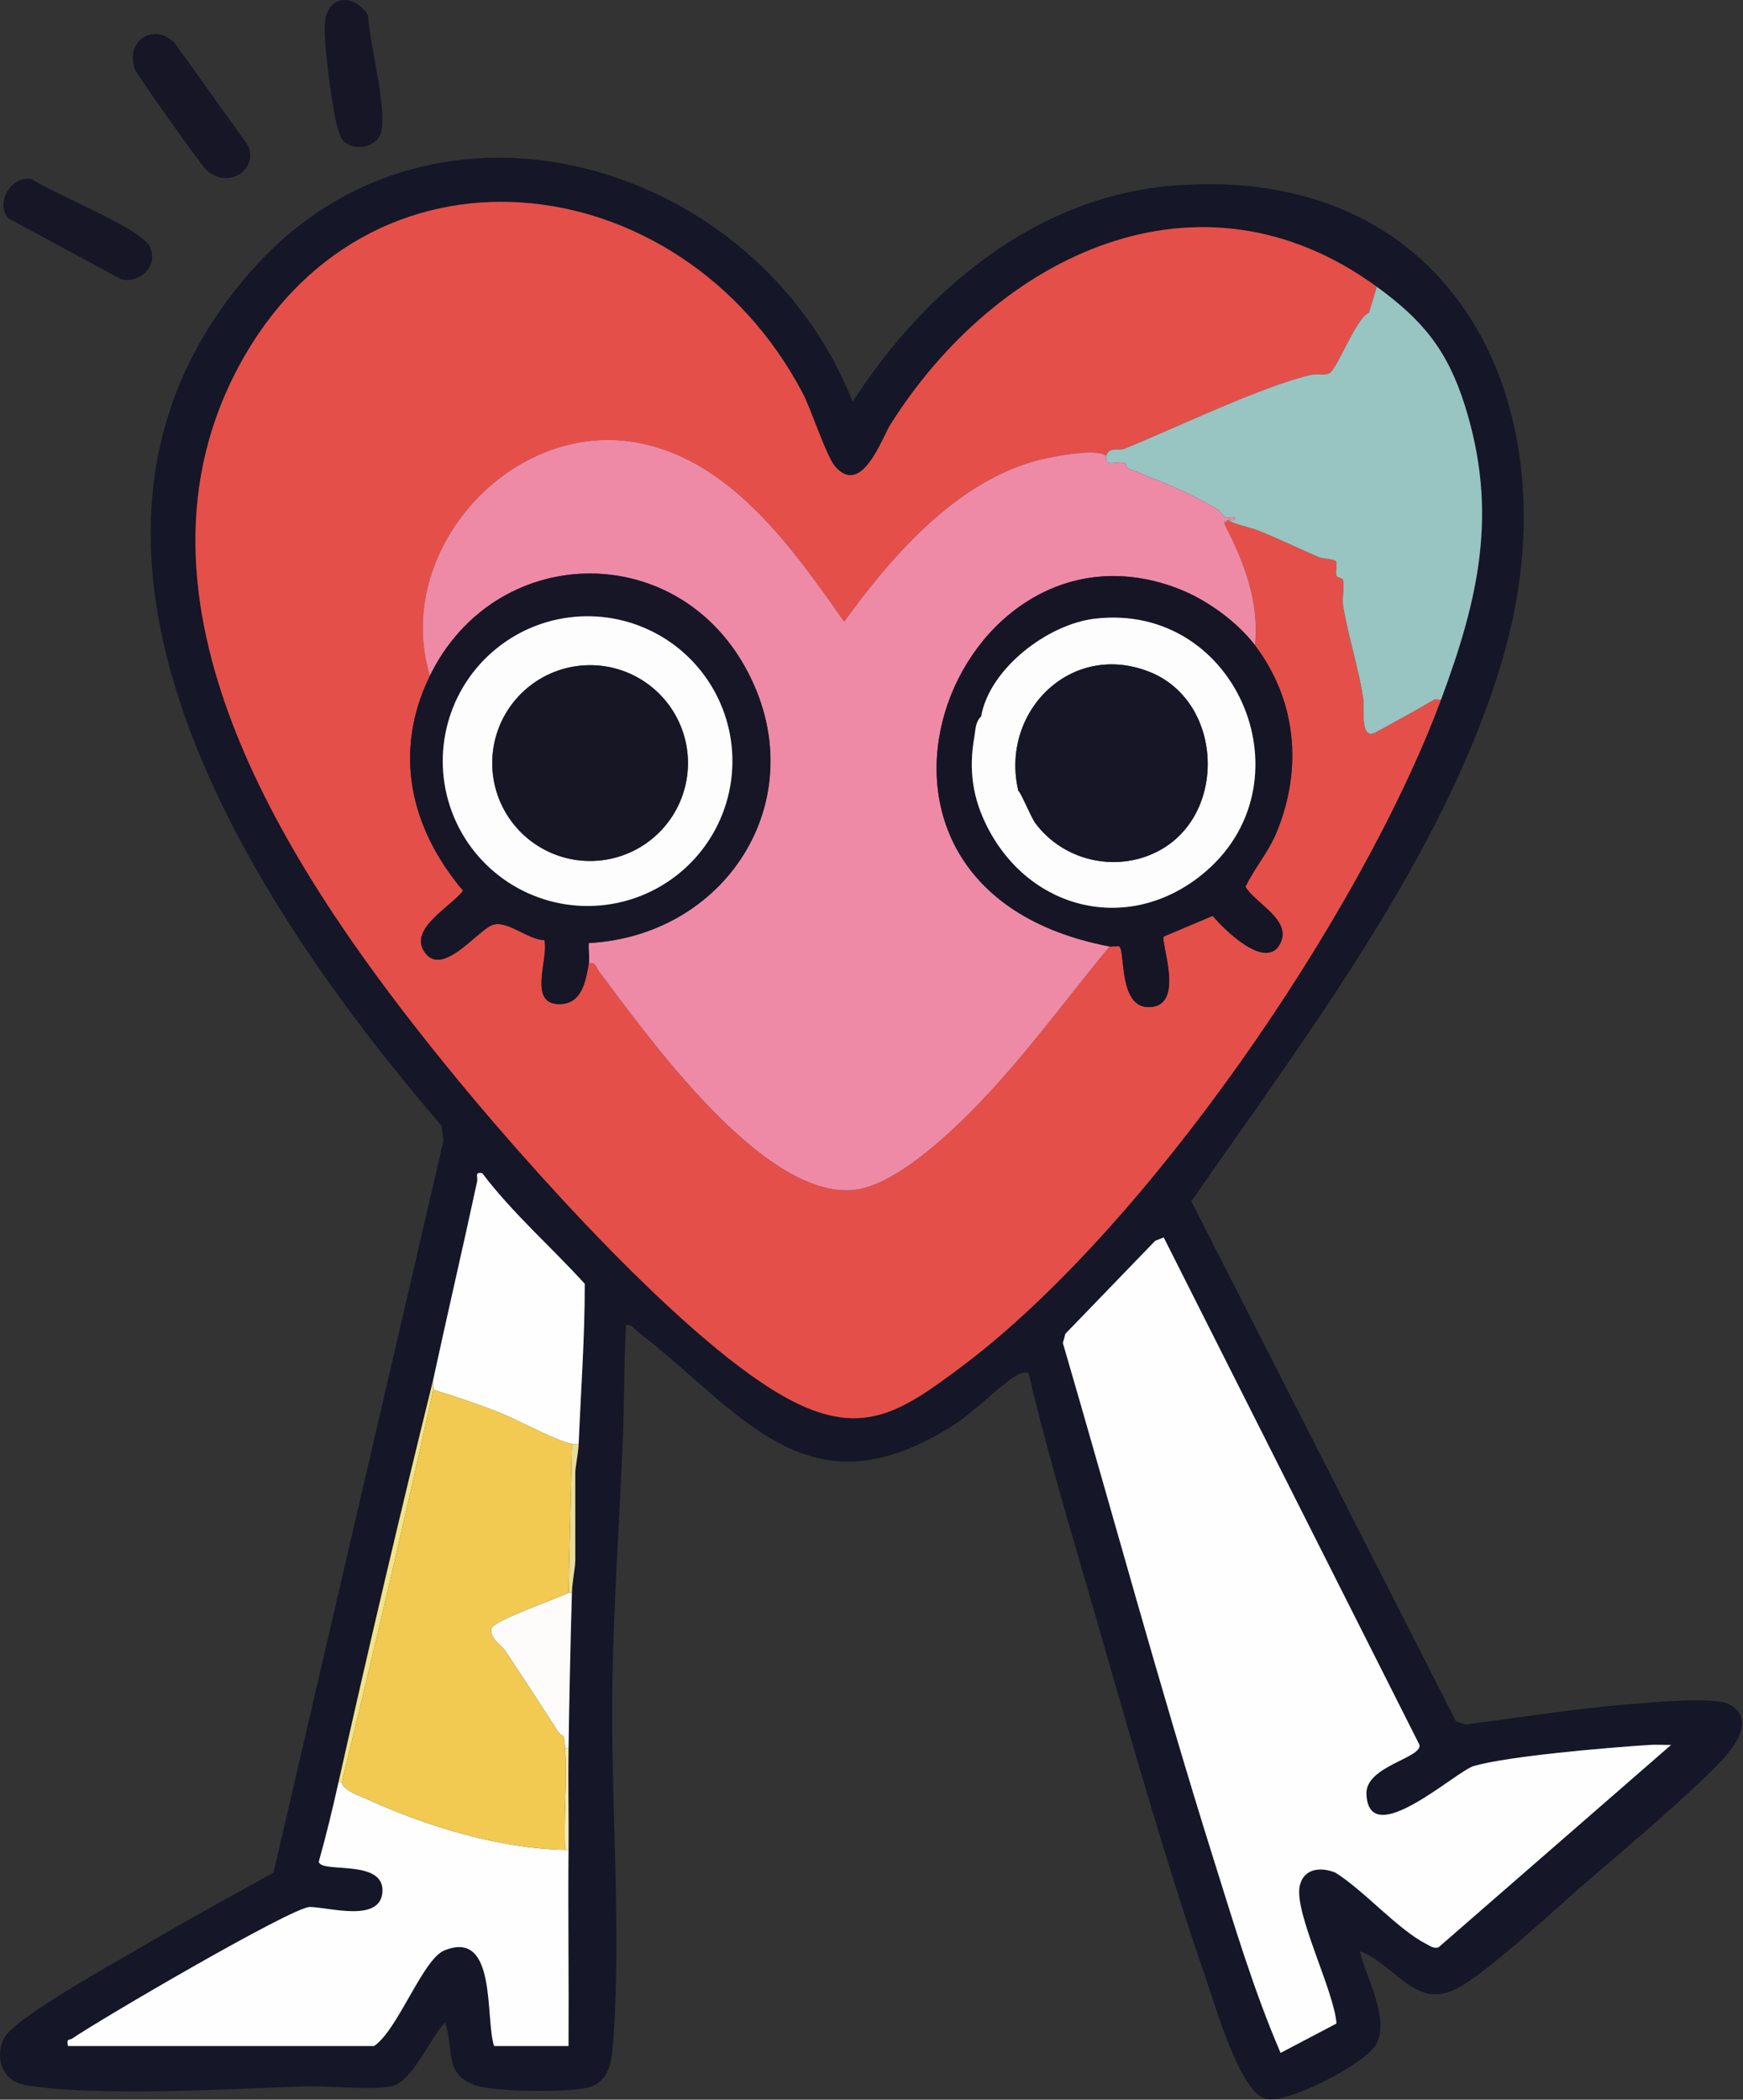
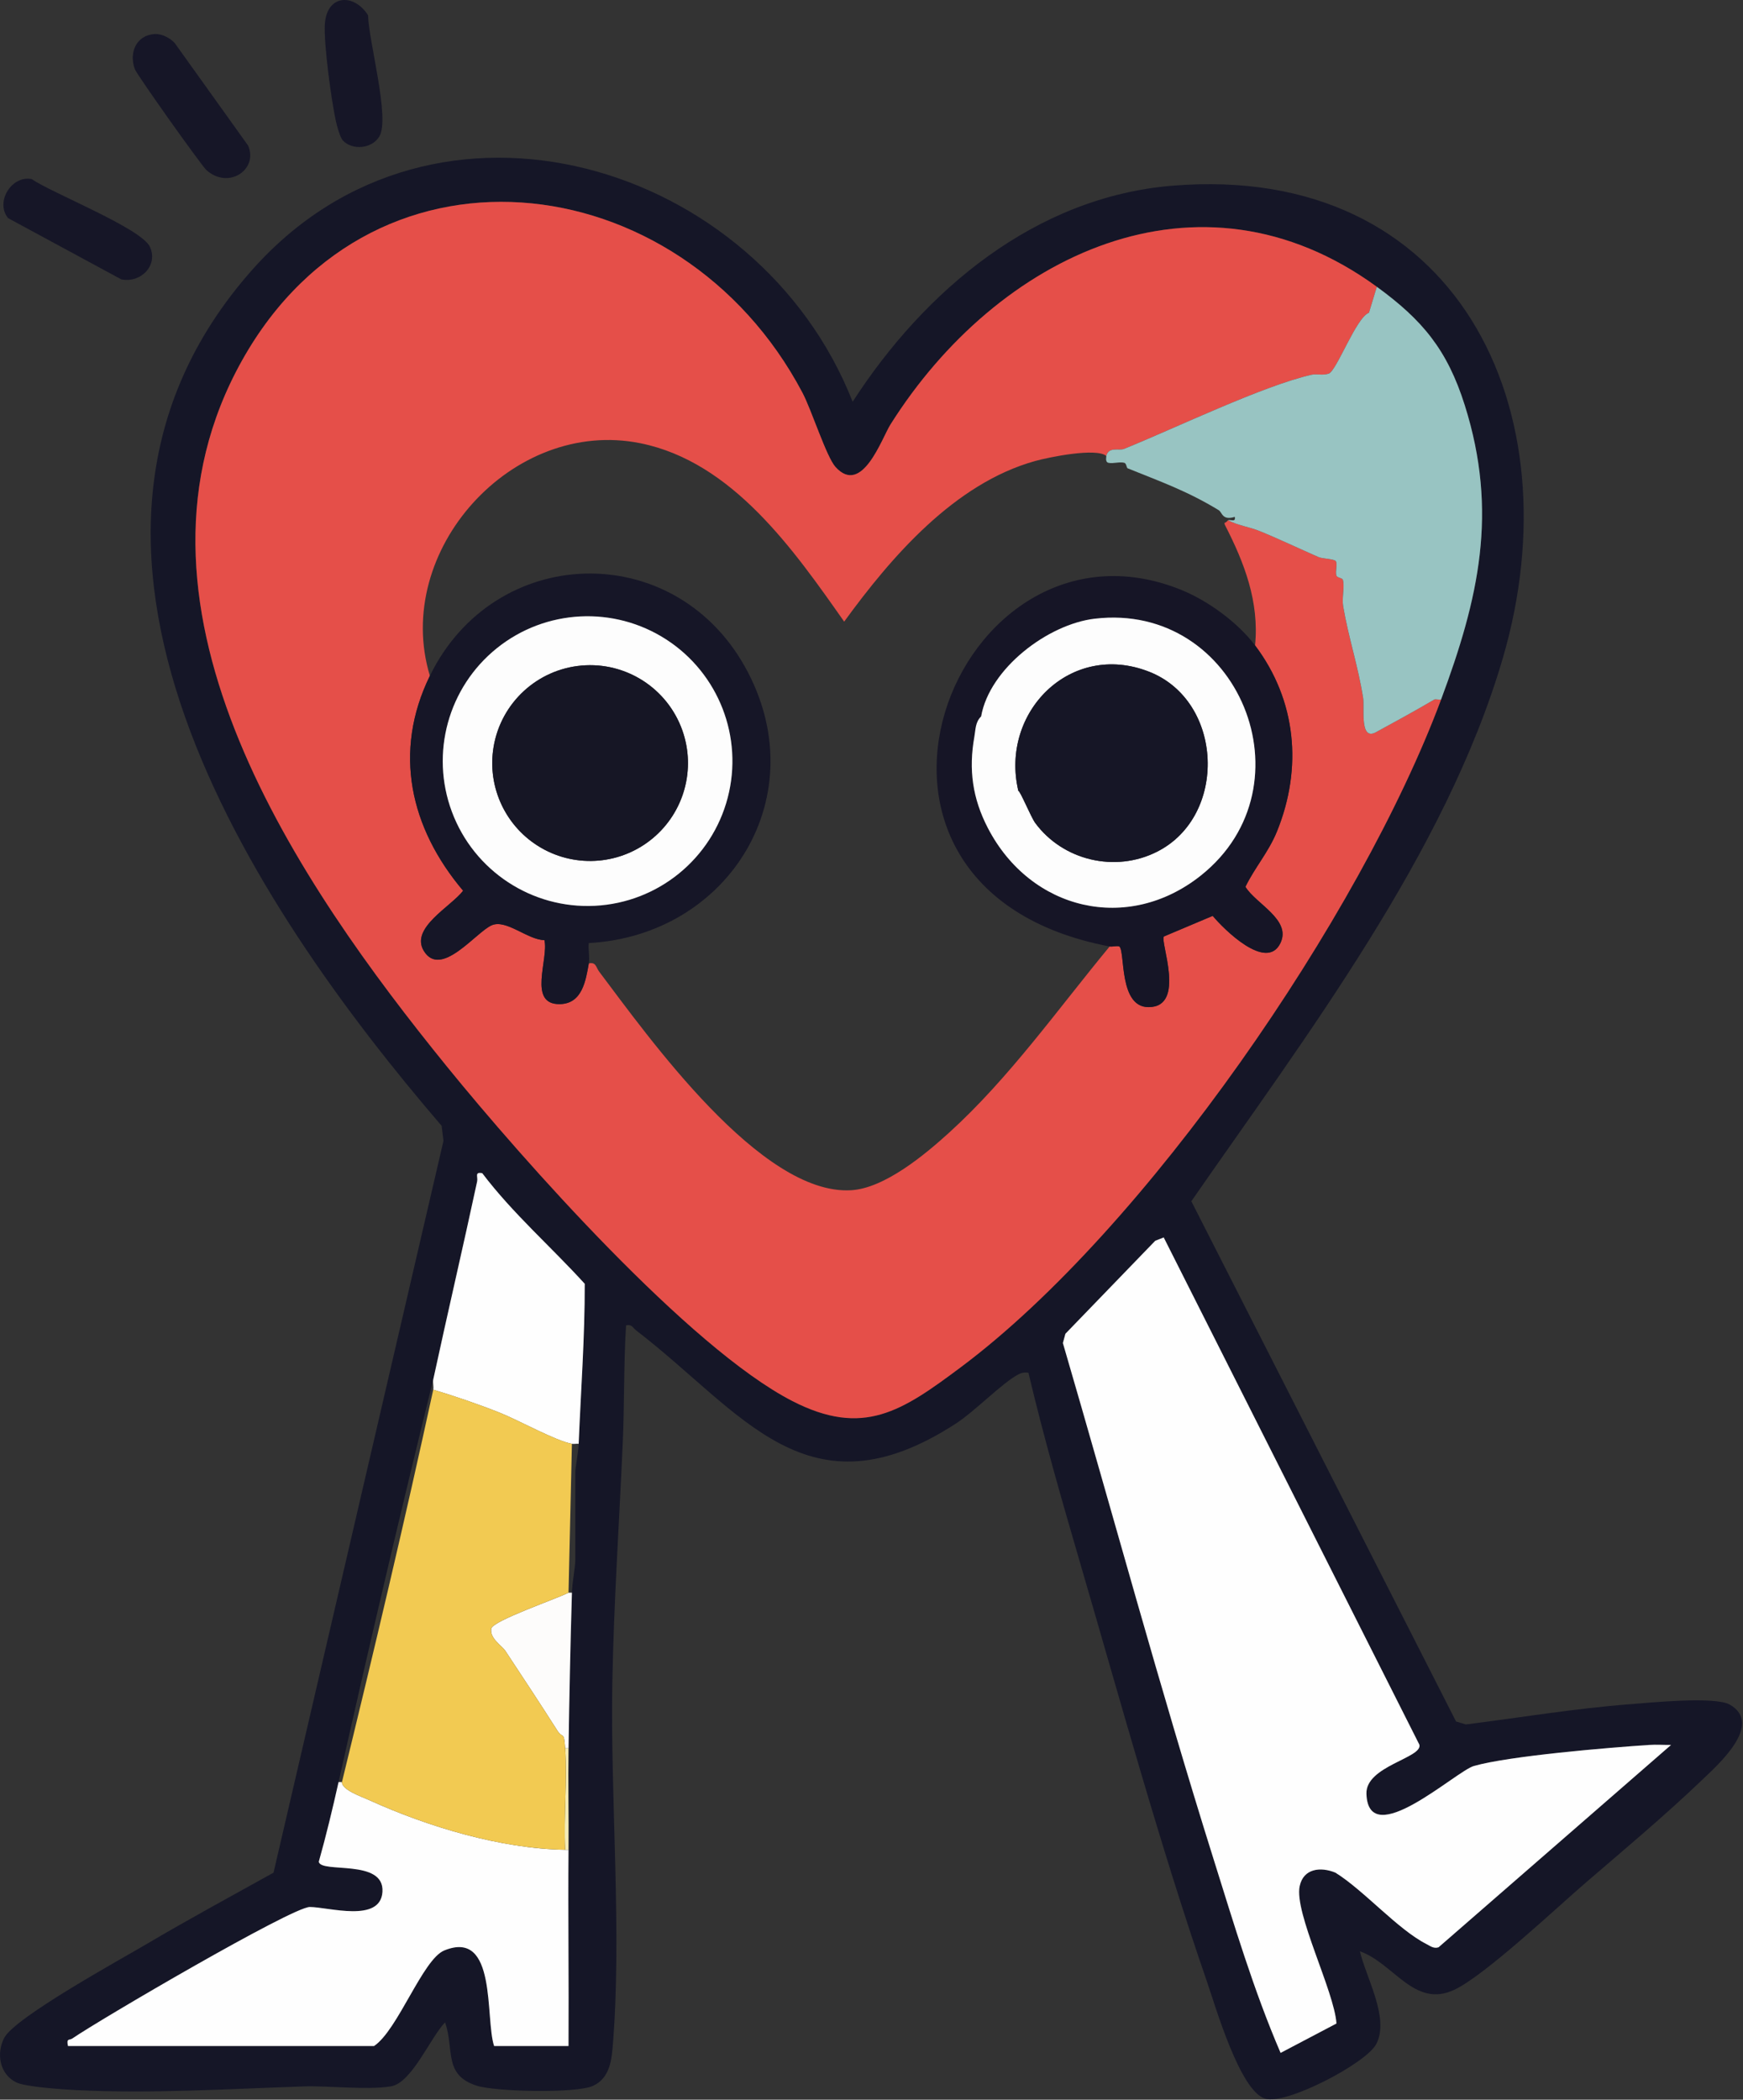
<svg xmlns="http://www.w3.org/2000/svg" width="1518px" height="1828px" viewBox="0 0 1518 1828" version="1.1">
  <rect x="0" y="0" width="1518" height="1828" fill="#333333" stroke="none" />
  <title>letterplay-logo</title>
  <desc>Created with Sketch.</desc>
  <defs />
  <g id="Page-1" stroke="none" stroke-width="1" fill="none" fill-rule="evenodd">
    <g id="letterplay-logo" transform="translate(0, -1)" fill-rule="nonzero">
      <path d="M179.86,149.17 C199.16,166.28 225.14,148.49 216.07,127.74 L152.16,38.45 C147.9,33.95 141.02,30.31 134.79,30.64 C118.7,31.48 112.03,47.02 117.49,61.34 C119.41,66.37 175.49,145.3 179.87,149.18 L179.86,149.17 Z" id="Shape" fill="#161627" />
      <path d="M105.61,244.22 C122.31,247.68 137.9,232.41 130.67,216.08 C123.53,199.92 45.76,169.34 27.55,156.9 C9.93,153.53 -4.38,177.04 7.08,190.93 L105.61,244.22 Z" id="Shape" fill="#161627" />
      <path d="M298.56,123.26 C306.86,132.13 323.99,130.55 330.39,119.79 C339.88,103.85 320.88,36.15 320.57,14.35 C308.42,-5.04 284.46,-4.08 282.9,22.3 C281.89,39.26 288.69,89.54 292.65,107.06 C293.54,110.98 296.24,120.8 298.56,123.27 L298.56,123.26 Z" id="Shape" fill="#161627" />
      <path d="M1266.53,1733.36 C1293.13,1720.91 1355.78,1661.74 1381.75,1639.45 C1414.29,1611.53 1451.19,1580.5 1481.89,1551.09 C1495.49,1538.06 1536.41,1502.34 1506.56,1485.1 C1493.62,1477.63 1437.01,1483.36 1418.53,1484.79 C1371.29,1488.44 1323.71,1496.39 1276.69,1502.31 L1268.09,1499.74 L1037.55,1046.82 C1136.92,903.52 1259.26,743.46 1308.84,573.94 C1372.19,357.34 1268.47,142.46 1021.26,162.66 C901.56,172.44 805.25,253.79 742.58,350.78 C660.55,142.21 379.03,56.25 219.69,235.87 C9.35,473 218.93,788.27 384.61,981.15 L386.23,994.23 L238.22,1631.37 C201.41,1651.82 164.19,1671.95 127.92,1693.38 C104.81,1707.03 12.85,1757.37 3.63,1775.26 C-3.39,1788.89 -0.35,1806.85 14.23,1813.98 C22.32,1817.93 55.24,1820.11 66.45,1820.67 C131.79,1823.91 198.82,1819.66 263.79,1817.48 C287.04,1816.7 318.73,1820.79 340.32,1817.43 C358.61,1814.58 374.84,1774.82 387.64,1761.66 C395.83,1785.44 385.94,1807.32 414.97,1816.77 C431.43,1822.13 502,1823.7 516.54,1816.93 C529.85,1810.74 532.39,1797.18 533.52,1783.84 C541.93,1684.64 531.42,1567.37 533.3,1465.51 C534.58,1396.13 539.33,1325.92 542.38,1256.63 C543.87,1222.84 543.15,1188.68 545.22,1154.91 C550.33,1153.58 551.11,1157.03 554.06,1159.29 C646.69,1230.3 703.11,1324.3 832.46,1240.39 C849.2,1229.53 872.73,1205.05 886.86,1197.59 C889.86,1196.01 892.37,1195.72 895.67,1196.12 C909.01,1252.54 925.12,1308.37 941.36,1364 C976.22,1483.42 1010.45,1608.41 1050.96,1725.66 C1058.79,1748.31 1079.77,1821.18 1101.75,1828.12 C1119.92,1833.86 1190.05,1797.33 1198.7,1780.4 C1210.24,1757.79 1189.82,1723.05 1184.35,1699.81 C1214.13,1710.41 1231.73,1749.64 1266.52,1733.35 L1266.53,1733.36 Z M503.98,1257.99 C503.64,1266.16 501.03,1278.42 501.03,1283.03 L501.03,1359.61 C501.03,1365.38 498.36,1378.35 498.08,1387.59 C496.75,1432.62 495.8,1478.08 495.13,1523.08 C494.7,1552.48 495.37,1582.04 495.13,1611.44 C494.67,1668.33 495.47,1725.38 495.13,1782.27 L430.33,1782.27 C422.29,1758.25 433.23,1680.15 386.9,1699.09 C368.13,1706.77 346.46,1768.48 325.77,1782.27 L59.21,1782.27 C57.64,1775.17 60.45,1777.5 63.06,1775.7 C86.35,1759.62 254.43,1661.26 269.79,1661.25 C285.78,1661.23 331.38,1675.41 333.09,1648.04 C334.9,1618.94 279.42,1632.25 277.64,1621.84 C284.08,1599 289.67,1575.66 294.85,1552.53 C321.08,1435.44 348.58,1318.5 377.32,1202.03 C389.74,1144.49 403.18,1087.19 415.54,1029.6 C416.42,1025.5 413.03,1021.09 419.99,1022.38 C446.55,1057.46 479.77,1086.24 509.26,1118.69 C509.36,1165.09 505.9,1211.46 503.97,1257.99 L503.98,1257.99 Z M836.55,1191.46 C785.74,1229.37 751.98,1252.56 689.98,1220.72 C600.37,1174.7 454.95,1010.48 389.18,929.49 C260.2,770.66 97.39,534.07 205.45,324.73 C316.99,108.64 592.65,141.61 698.87,342.93 C706.86,358.07 719.69,398.76 727.67,407.57 C750.8,433.1 767.91,382.59 775.52,370.52 C868.25,223.45 1043.9,137.63 1199.08,250.66 C1238.8,279.59 1260.41,305.43 1275.66,353.75 C1305.06,446.91 1287.84,521.93 1255.04,610 C1185.11,797.76 997.71,1071.21 836.54,1191.46 L836.55,1191.46 Z M1115.29,1788.26 C1091.82,1733.82 1074.72,1676.25 1056.93,1619.58 C1010.2,1470.78 969.45,1319.97 925.69,1170.25 L927.89,1162.17 L1006.13,1081.21 L1013.5,1078.32 L1236.19,1519.99 C1238.93,1531.52 1189.22,1538.51 1190.05,1562.72 C1191.81,1613.58 1268.03,1542.87 1283.7,1538.45 C1314.96,1529.63 1400.7,1522.49 1436.23,1520.15 C1442.59,1519.73 1449.01,1520.21 1455.35,1520.15 L1252.86,1696.33 C1248.59,1697.73 1245.71,1695.22 1242.26,1693.47 C1217.3,1680.78 1187.98,1646.86 1163.02,1631.33 C1150.06,1626.02 1135.21,1627.68 1131.93,1643.03 C1126.98,1666.23 1162.12,1734.68 1163.97,1762.67 L1115.31,1788.25 L1115.29,1788.26 Z" id="Shape" fill="#151627" />
      <path d="M1131.92,1643.04 C1135.2,1627.69 1150.05,1626.02 1163.01,1631.34 C1187.97,1646.87 1217.3,1680.79 1242.25,1693.48 C1245.7,1695.23 1248.58,1697.74 1252.85,1696.34 L1455.34,1520.16 C1449,1520.22 1442.58,1519.74 1436.22,1520.16 C1400.68,1522.5 1314.94,1529.64 1283.69,1538.46 C1268.02,1542.88 1191.8,1613.6 1190.04,1562.73 C1189.2,1538.52 1238.92,1531.53 1236.18,1520 L1013.49,1078.33 L1006.12,1081.22 L927.88,1162.18 L925.68,1170.26 C969.44,1319.98 1010.2,1470.78 1056.92,1619.59 C1074.71,1676.25 1091.81,1733.82 1115.28,1788.27 L1163.94,1762.69 C1162.09,1734.7 1126.95,1666.26 1131.9,1643.05 L1131.92,1643.04 Z" id="Shape" fill="#FEFEFE" />
      <path d="M321.79,1568.3 C314.42,1564.96 297.83,1559.39 297.8,1552.53 L294.85,1552.53 C289.67,1575.66 284.08,1599 277.64,1621.84 C279.42,1632.25 334.9,1618.94 333.09,1648.04 C331.38,1675.41 285.78,1661.23 269.79,1661.25 C254.43,1661.26 86.35,1759.62 63.06,1775.7 C60.45,1777.5 57.64,1775.18 59.21,1782.27 L325.77,1782.27 C346.46,1768.49 368.13,1706.77 386.9,1699.09 C433.23,1680.14 422.3,1758.25 430.33,1782.27 L495.13,1782.27 C495.47,1725.37 494.67,1668.33 495.13,1611.44 L492.18,1611.44 C436.22,1610.53 372.86,1591.47 321.77,1568.31 L321.79,1568.3 Z" id="Shape" fill="#FEFEFE" />
      <path d="M415.54,1029.6 C403.18,1087.19 389.74,1144.48 377.32,1202.03 C376.76,1204.63 377.88,1208.26 377.32,1210.87 C396.75,1216.72 416.44,1223.47 435.29,1230.95 C451.53,1237.4 484,1255.5 498.08,1257.99 C499.89,1258.31 502.07,1257.77 503.97,1257.99 C505.9,1211.45 509.36,1165.09 509.26,1118.69 C479.78,1086.24 446.55,1057.46 419.99,1022.38 C413.03,1021.09 416.42,1025.5 415.54,1029.6 Z" id="Shape" fill="#FEFEFE" />
      <path d="M427.82,1418.91 C426.35,1427.45 437.16,1433.76 440.16,1438.32 C455.14,1461.02 470.58,1484.34 485.39,1507.65 C490.24,1515.29 491.14,1507.37 492.2,1523.08 L495.15,1523.08 C495.81,1478.09 496.77,1432.62 498.1,1387.59 L495.15,1387.59 C485.26,1392.8 429.02,1412.01 427.83,1418.91 L427.82,1418.91 Z" id="Shape" fill="#FDFCFB" />
-       <path d="M377.32,1210.86 C377.88,1208.26 376.76,1204.63 377.32,1202.02 C348.58,1318.5 321.08,1435.43 294.85,1552.52 L297.8,1552.52 C325.54,1438.98 352.57,1325.06 377.33,1210.85 L377.32,1210.86 Z" id="Shape" fill="#F2E487" />
-       <path d="M498.08,1257.99 L495.13,1387.59 L498.08,1387.59 C498.35,1378.35 501.03,1365.38 501.03,1359.61 L501.03,1283.03 C501.03,1278.42 503.64,1266.16 503.98,1257.99 C502.08,1257.77 499.9,1258.31 498.09,1257.99 L498.08,1257.99 Z" id="Shape" fill="#E9DB99" />
      <path d="M492.19,1611.44 L495.14,1611.44 C495.38,1582.03 494.71,1552.48 495.14,1523.08 L492.19,1523.08 C494.12,1551.82 490.77,1582.48 492.19,1611.44 Z" id="Shape" fill="#F5ECB7" />
      <path d="M321.79,1568.3 C372.87,1591.47 436.24,1610.53 492.2,1611.43 C490.78,1582.46 494.13,1551.81 492.2,1523.07 C491.15,1507.36 490.25,1515.28 485.39,1507.64 C470.59,1484.33 455.15,1461.01 440.16,1438.31 C437.15,1433.75 426.34,1427.44 427.82,1418.9 C429.01,1412 485.25,1392.79 495.14,1387.58 L498.09,1257.98 C484,1255.48 451.54,1237.39 435.3,1230.94 C416.45,1223.45 396.76,1216.71 377.33,1210.86 C352.58,1325.07 325.55,1438.98 297.8,1552.53 C297.83,1559.39 314.42,1564.96 321.79,1568.3 Z" id="Shape" fill="#F2CA52" />
      <path d="M1255.05,610 C1253.33,610.39 1250.14,609.42 1249.16,610 C1232.07,620.09 1213.39,630.2 1198.32,638.45 C1183.9,646.35 1188.49,617.18 1187.16,608.67 C1182.78,580.77 1174.45,556.42 1169.78,528.86 C1168.52,521.41 1171.14,512.59 1169.58,505.98 C1169.07,503.82 1164.41,504.27 1163.8,501.87 C1162.86,498.14 1164.93,492.1 1163.4,489.6 C1162.11,487.49 1151.81,487.5 1148.4,486.01 C1132.75,479.19 1112.56,469.58 1096.48,463.12 C1088.07,459.74 1077.42,458.25 1069.49,453.89 C1068.45,455.24 1067.42,455.98 1066.39,456.26 C1066.39,456.7 1066.51,457.25 1066.78,457.99 C1083.76,490.99 1096.79,524.85 1093.05,562.87 C1129.11,610.7 1134.54,669.63 1112.15,724.82 C1104.81,742.91 1092.96,756.02 1084.67,773.04 C1093.64,787.9 1124.99,801.71 1115.14,822.08 C1103.01,847.18 1065.63,809.74 1056.16,798.37 L1013.66,816.31 C1010.03,820.45 1033.4,877.82 1000.28,877.82 C974.45,877.82 979.97,830.62 975.04,825.18 C974,824.04 968.65,825.43 966.41,825.01 C921.42,879.4 879.03,939.51 826.56,987.14 C805.37,1006.37 770.36,1035.56 741.18,1037.24 C662.64,1041.78 564.99,904.16 521.77,846.84 C519.11,843.31 519.11,838.3 512.82,839.74 C510.15,855.01 507,874.73 487.8,875.19 C459.1,875.88 478.07,835.87 474.14,819.51 C459.36,819.2 440.97,801.09 428.25,806.56 C414.63,812.42 383.87,853.32 369.07,828.79 C356.99,808.76 393.19,790.07 403.32,776.44 C357.2,721.92 342.08,655.5 374.39,589.38 C341.46,480.51 446.38,364.4 557.73,386.89 C637.9,403.08 691.24,479.67 735.2,542.2 C776.47,485.49 831.44,421.83 901.6,402.34 C913.59,399.01 954.7,390.62 963.47,397.94 C965.69,389.56 974.47,393.64 978.92,391.83 C1024.22,373.47 1099.96,336.86 1142.21,327.29 C1146.79,326.25 1151.43,328.07 1157.13,326.34 C1163.98,324.27 1181.2,277.15 1192.26,273.3 L1199.1,250.67 C1043.92,137.64 868.27,223.46 775.54,370.53 C767.93,382.6 750.82,433.11 727.69,407.58 C719.71,398.77 706.88,358.09 698.89,342.94 C592.67,141.62 317.02,108.65 205.47,324.74 C97.41,534.08 260.22,770.67 389.2,929.5 C454.97,1010.49 600.38,1174.71 690,1220.73 C751.99,1252.57 785.76,1229.38 836.57,1191.47 C997.74,1071.22 1185.14,797.77 1255.07,610.01 L1255.05,610 Z" id="Shape" fill="#E54F49" />
-       <path d="M1066.4,456.26 C1067.42,455.99 1068.46,455.25 1069.5,453.89 C1067.78,454.63 1066.38,454.71 1066.4,456.26 Z" id="Shape" fill="#72B1AA" />
      <path d="M1275.67,353.75 C1260.42,305.43 1238.81,279.59 1199.09,250.66 L1192.25,273.29 C1181.19,277.14 1163.97,324.26 1157.12,326.33 C1151.42,328.06 1146.78,326.24 1142.2,327.28 C1099.95,336.85 1024.22,373.46 978.91,391.82 C974.46,393.62 965.69,389.54 963.46,397.93 C963.8,398.22 962.09,403.19 965.36,403.93 C969.4,404.84 974.63,402.87 979.09,403.89 C981.07,404.34 981.07,408.31 982.1,408.73 C1010.45,420.2 1033.98,428.45 1061.41,445.18 C1064.5,447.07 1064.37,454.44 1075.38,450.99 C1076.39,456.13 1071.66,452.98 1069.5,453.91 C1077.42,458.27 1088.07,459.76 1096.49,463.14 C1112.56,469.6 1132.75,479.21 1148.41,486.03 C1151.83,487.52 1162.12,487.51 1163.41,489.62 C1164.94,492.13 1162.87,498.16 1163.81,501.89 C1164.42,504.3 1169.08,503.84 1169.59,506 C1171.15,512.61 1168.53,521.43 1169.79,528.88 C1174.47,556.44 1182.8,580.79 1187.17,608.69 C1188.5,617.2 1183.91,646.37 1198.33,638.47 C1213.4,630.22 1232.07,620.11 1249.17,610.02 C1250.15,609.44 1253.34,610.41 1255.06,610.02 C1287.86,521.95 1305.08,446.93 1275.68,353.77 L1275.67,353.75 Z" id="Shape" fill="#98C4C2" />
-       <path d="M1075.37,450.98 C1064.35,454.44 1064.49,447.06 1061.4,445.17 C1033.98,428.44 1010.45,420.19 982.09,408.72 C981.06,408.3 981.06,404.34 979.08,403.88 C974.62,402.86 969.39,404.83 965.35,403.92 C962.08,403.18 963.79,398.21 963.45,397.92 C954.68,390.6 913.57,399 901.58,402.32 C831.42,421.81 776.45,485.47 735.18,542.18 C691.22,479.65 637.88,403.07 557.71,386.87 C446.36,364.38 341.43,480.49 374.37,589.36 C430.44,474.61 586.17,469.42 648.8,581.49 C711.03,692.86 635.32,815.33 512.79,822.03 C512.14,827.61 513.73,834.45 512.81,839.72 C519.1,838.29 519.1,843.3 521.76,846.82 C564.98,904.14 662.63,1041.76 741.17,1037.22 C770.35,1035.53 805.36,1006.35 826.55,987.12 C879.02,939.5 921.42,879.39 966.4,824.99 C698.17,774 831.75,435.63 1028.2,514.3 C1051.65,523.69 1077.83,542.66 1093.05,562.85 C1096.79,524.83 1083.76,490.97 1066.78,457.97 C1066.51,457.23 1066.4,456.68 1066.39,456.24 C1066.36,454.69 1067.77,454.61 1069.49,453.87 C1071.64,452.94 1076.38,456.1 1075.37,450.95 L1075.37,450.98 Z" id="Shape" fill="#EE8AA6" />
      <path d="M512.79,822.05 C635.32,815.35 711.03,692.88 648.8,581.51 C586.17,469.44 430.45,474.63 374.37,589.38 C342.05,655.51 357.17,721.93 403.3,776.44 C393.17,790.07 356.97,808.77 369.05,828.79 C383.85,853.32 414.61,812.42 428.23,806.56 C440.95,801.09 459.35,819.2 474.12,819.51 C478.05,835.86 459.08,875.88 487.78,875.19 C506.98,874.73 510.13,855.01 512.8,839.74 C513.72,834.47 512.13,827.63 512.78,822.05 L512.79,822.05 Z M393.56,707.73 C374.54,656.77 390.34,599.36 432.75,565.3 C475.16,531.24 534.63,528.2 580.29,557.77 C625.95,587.33 647.51,642.84 633.78,695.47 C619.89,748.7 573.11,786.8 518.16,789.6 C463.22,792.4 412.79,759.27 393.56,707.73 Z" id="Shape" fill="#161627" />
      <path d="M580.29,557.77 C534.63,528.21 475.16,531.24 432.75,565.3 C390.34,599.36 374.54,656.77 393.56,707.73 C412.79,759.27 463.22,792.41 518.16,789.6 C573.1,786.8 619.89,748.7 633.78,695.47 C647.51,642.84 625.95,587.33 580.29,557.77 Z M568.5,730.8 C541.11,753.64 502.39,757 471.47,739.24 C440.55,721.47 423.96,686.33 429.89,651.16 C436.35,612.88 467.87,583.8 506.55,580.44 C545.23,577.08 581.29,600.28 594.26,636.87 C606.17,670.48 595.9,707.96 568.5,730.8 Z" id="Shape" fill="#FDFDFD" />
      <path d="M506.55,580.44 C467.87,583.8 436.36,612.88 429.89,651.16 C423.96,686.33 440.55,721.47 471.47,739.24 C502.39,757.01 541.11,753.64 568.5,730.8 C595.89,707.96 606.17,670.49 594.26,636.87 C581.29,600.28 545.23,577.07 506.55,580.44 Z" id="Shape" fill="#161625" />
      <path d="M1028.2,514.33 C831.75,435.65 698.17,774.03 966.4,825.02 C968.64,825.45 973.99,824.05 975.03,825.19 C979.96,830.63 974.45,877.82 1000.27,877.83 C1033.39,877.83 1010.02,820.46 1013.65,816.32 L1056.15,798.38 C1065.63,809.75 1103,847.18 1115.13,822.09 C1124.98,801.72 1093.63,787.91 1084.66,773.05 C1092.95,756.03 1104.8,742.91 1112.14,724.83 C1134.54,669.65 1129.11,610.72 1093.04,562.88 C1077.82,542.69 1051.64,523.72 1028.19,514.33 L1028.2,514.33 Z M1045.93,763.16 C982.22,813.9 897.62,793.64 860.37,721.92 C846.97,696.12 843.46,670.99 848.59,642.39 C849.73,636.02 849.35,629.76 854.48,624.72 C861.76,583.07 912.48,544.46 953.47,539.62 C1078.67,524.84 1143.98,685.06 1045.93,763.15 L1045.93,763.16 Z" id="Shape" fill="#161526" />
      <path d="M953.47,539.63 C912.48,544.47 861.76,583.08 854.48,624.73 C849.34,629.78 849.73,636.03 848.59,642.4 C843.47,671 846.97,696.13 860.37,721.93 C897.62,793.65 982.22,813.9 1045.93,763.17 C1143.98,685.08 1078.67,524.86 953.47,539.64 L953.47,539.63 Z M1007.64,742.54 C971.03,761 925.66,750.08 901.61,717.5 C897.92,712.5 888.45,689.38 886.88,689.52 C870.78,621.22 932.25,558.86 1000.86,585.84 C1065.66,611.33 1069.45,711.37 1007.64,742.53 L1007.64,742.54 Z" id="Shape" fill="#FDFDFD" />
      <path d="M901.61,717.5 C925.66,750.08 971.03,761 1007.64,742.54 C1069.45,711.37 1065.67,611.33 1000.86,585.85 C932.24,558.86 870.77,621.23 886.88,689.53 C888.45,689.38 897.92,712.51 901.61,717.51 L901.61,717.5 Z" id="Shape" fill="#161626" />
    </g>
  </g>
</svg>